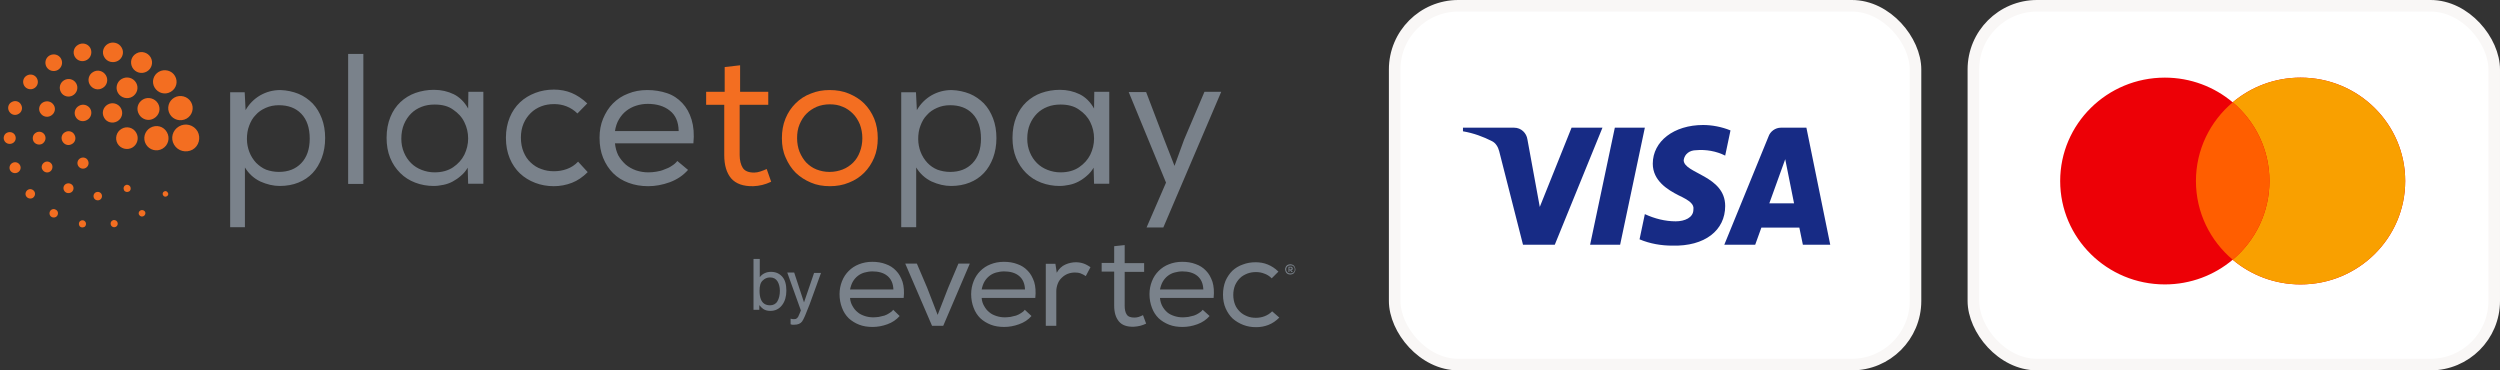
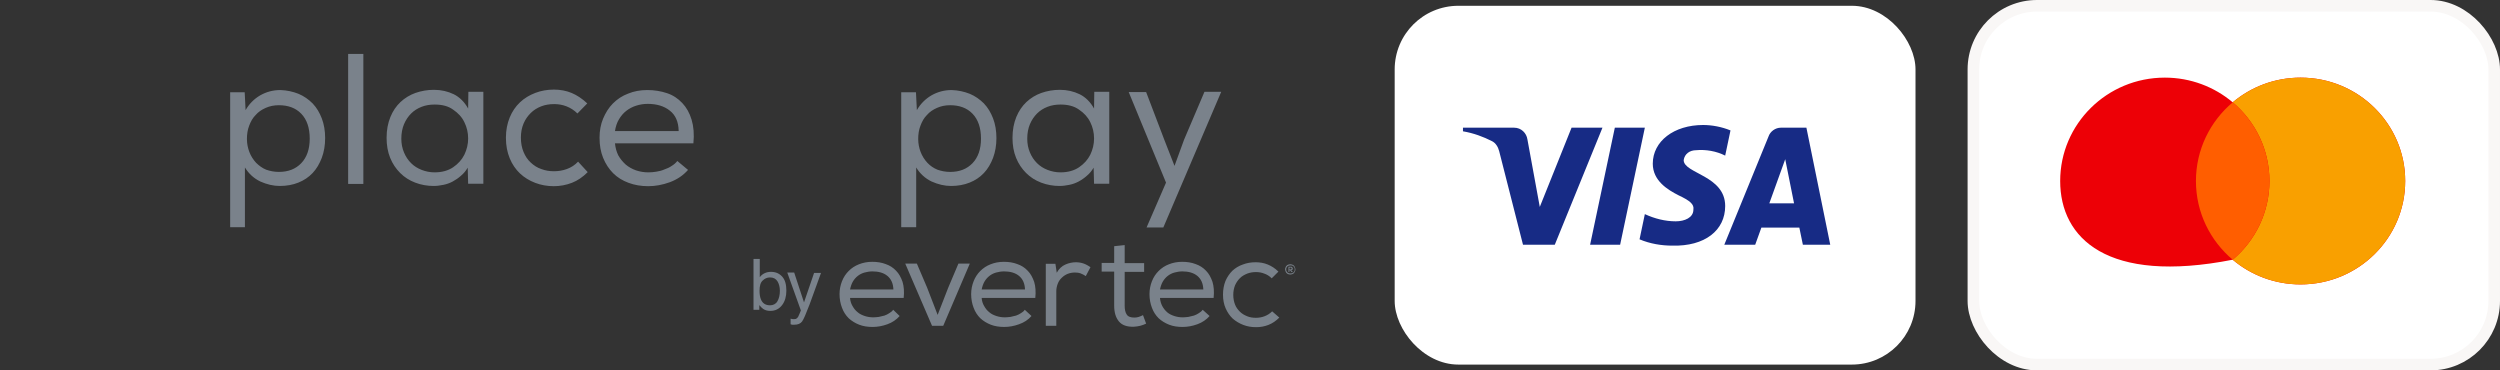
<svg xmlns="http://www.w3.org/2000/svg" width="270" height="40" viewBox="0 0 270 40" fill="none">
  <rect x="0" y="0" width="270" height="40" fill="#333333" stroke="none" />
  <path d="M24.858 9.966H26.427L26.523 11.893C26.909 11.218 27.44 10.688 28.092 10.303C28.768 9.917 29.492 9.725 30.288 9.725C30.988 9.749 31.64 9.893 32.243 10.134C32.822 10.375 33.329 10.736 33.763 11.17C34.198 11.628 34.511 12.158 34.753 12.784C34.994 13.411 35.115 14.133 35.115 14.904C35.115 15.7 34.994 16.398 34.753 17.049C34.511 17.675 34.198 18.229 33.763 18.687C33.329 19.145 32.822 19.482 32.219 19.723C31.615 19.964 30.94 20.084 30.216 20.084C29.516 20.084 28.816 19.916 28.116 19.602C27.416 19.265 26.861 18.759 26.451 18.085V24.541H24.858V9.966ZM30.119 18.566C31.133 18.566 31.929 18.253 32.532 17.627C33.136 17 33.45 16.109 33.45 14.977C33.45 13.796 33.136 12.905 32.532 12.278C31.929 11.652 31.109 11.363 30.119 11.363C29.588 11.363 29.13 11.459 28.695 11.652C28.261 11.845 27.899 12.086 27.609 12.423C27.295 12.736 27.078 13.122 26.909 13.579C26.74 14.013 26.668 14.495 26.668 15.001C26.668 15.507 26.765 15.989 26.933 16.422C27.102 16.856 27.344 17.241 27.657 17.579C27.971 17.892 28.333 18.157 28.743 18.326C29.154 18.47 29.612 18.566 30.119 18.566ZM39.242 19.867H37.6V5.822H39.242V19.867ZM50.56 19.867L50.512 18.109C50.319 18.446 50.078 18.735 49.788 18.976C49.523 19.217 49.209 19.434 48.895 19.602C48.581 19.771 48.243 19.892 47.882 19.964C47.52 20.036 47.182 20.084 46.844 20.084C46.144 20.084 45.468 19.964 44.841 19.723C44.213 19.482 43.682 19.145 43.224 18.687C42.765 18.229 42.403 17.699 42.138 17.049C41.872 16.398 41.752 15.675 41.752 14.88C41.752 14.037 41.896 13.29 42.162 12.64C42.427 11.989 42.789 11.459 43.248 11.026C43.706 10.592 44.261 10.255 44.865 10.038C45.492 9.821 46.144 9.701 46.868 9.701C47.664 9.701 48.364 9.869 49.016 10.182C49.643 10.496 50.174 11.026 50.56 11.724L50.584 9.917H52.202V19.843H50.56V19.867ZM46.94 11.291C46.434 11.291 45.975 11.363 45.541 11.532C45.106 11.7 44.72 11.941 44.406 12.254C44.093 12.568 43.827 12.953 43.634 13.411C43.441 13.868 43.344 14.399 43.344 14.977C43.344 15.531 43.441 16.013 43.634 16.47C43.827 16.928 44.068 17.29 44.406 17.627C44.72 17.94 45.106 18.181 45.541 18.35C45.975 18.518 46.434 18.615 46.94 18.615C47.737 18.615 48.413 18.422 48.943 18.061C49.474 17.699 49.885 17.241 50.15 16.711C50.416 16.157 50.56 15.579 50.56 14.953C50.56 14.326 50.416 13.724 50.15 13.194C49.885 12.64 49.474 12.206 48.943 11.845C48.413 11.459 47.761 11.291 46.94 11.291ZM63.472 18.59C62.941 19.12 62.386 19.506 61.758 19.747C61.131 19.988 60.479 20.108 59.804 20.108C59.104 20.108 58.428 19.988 57.8 19.747C57.173 19.506 56.618 19.169 56.159 18.735C55.701 18.301 55.315 17.747 55.049 17.097C54.784 16.446 54.639 15.724 54.639 14.88C54.639 14.061 54.784 13.338 55.049 12.688C55.315 12.037 55.677 11.508 56.159 11.05C56.618 10.616 57.173 10.279 57.8 10.038C58.428 9.797 59.104 9.676 59.828 9.676C60.504 9.676 61.155 9.797 61.734 10.038C62.313 10.279 62.893 10.664 63.424 11.17L62.362 12.254C62.024 11.917 61.614 11.652 61.179 11.483C60.745 11.315 60.31 11.242 59.852 11.242C59.345 11.242 58.886 11.315 58.452 11.483C58.018 11.652 57.632 11.893 57.318 12.206C57.004 12.519 56.739 12.881 56.546 13.338C56.352 13.796 56.256 14.302 56.256 14.856C56.256 15.434 56.352 15.964 56.546 16.422C56.739 16.88 56.98 17.241 57.318 17.555C57.656 17.868 58.018 18.109 58.452 18.253C58.886 18.422 59.345 18.494 59.828 18.494C60.286 18.494 60.769 18.422 61.227 18.253C61.686 18.085 62.096 17.82 62.434 17.458L63.472 18.59ZM74.308 18.35C73.777 18.952 73.125 19.386 72.353 19.675C71.557 19.964 70.784 20.108 70.012 20.108C69.24 20.108 68.54 19.988 67.888 19.747C67.237 19.506 66.682 19.169 66.223 18.711C65.765 18.253 65.403 17.699 65.137 17.049C64.872 16.398 64.751 15.675 64.751 14.88C64.751 14.133 64.872 13.435 65.137 12.808C65.403 12.182 65.74 11.628 66.199 11.17C66.658 10.712 67.189 10.351 67.84 10.11C68.468 9.845 69.168 9.725 69.916 9.725C70.688 9.725 71.388 9.845 72.039 10.062C72.691 10.279 73.222 10.64 73.68 11.122C74.139 11.604 74.477 12.206 74.694 12.929C74.911 13.652 74.984 14.495 74.887 15.483H66.416C66.465 15.964 66.585 16.398 66.778 16.784C66.996 17.169 67.261 17.482 67.575 17.771C67.888 18.036 68.275 18.253 68.685 18.398C69.119 18.542 69.554 18.615 70.012 18.615C70.302 18.615 70.591 18.59 70.881 18.542C71.195 18.494 71.484 18.422 71.75 18.301C72.039 18.205 72.305 18.085 72.546 17.916C72.788 17.771 73.005 17.579 73.15 17.386L74.308 18.35ZM73.294 14.109C73.27 13.146 72.957 12.423 72.329 11.941C71.726 11.459 70.929 11.218 69.94 11.218C69.505 11.218 69.095 11.291 68.709 11.411C68.323 11.532 67.961 11.724 67.647 11.965C67.333 12.206 67.068 12.519 66.851 12.881C66.633 13.242 66.489 13.676 66.416 14.158H73.294V14.109Z" fill="#7A828B" />
-   <path d="M79.907 9.918H82.972V11.315H79.883V16.736C79.883 17.314 80.004 17.796 80.221 18.133C80.438 18.47 80.849 18.639 81.452 18.639C81.669 18.639 81.91 18.591 82.128 18.518C82.345 18.446 82.586 18.35 82.803 18.253L83.286 19.627C82.635 19.94 82.007 20.084 81.355 20.108C80.269 20.133 79.473 19.843 78.966 19.265C78.459 18.663 78.218 17.82 78.218 16.736V11.315H76.263V9.918H78.266V7.243L79.931 7.051V9.918H79.907ZM84.445 14.929C84.445 14.158 84.565 13.459 84.831 12.809C85.096 12.158 85.458 11.628 85.917 11.17C86.375 10.713 86.906 10.351 87.558 10.11C88.185 9.845 88.861 9.725 89.609 9.725C90.357 9.725 91.057 9.845 91.685 10.11C92.312 10.375 92.867 10.713 93.326 11.17C93.784 11.628 94.146 12.182 94.412 12.809C94.677 13.459 94.798 14.158 94.798 14.929C94.798 15.7 94.677 16.398 94.412 17.025C94.146 17.651 93.784 18.205 93.326 18.663C92.867 19.121 92.312 19.482 91.685 19.723C91.057 19.988 90.357 20.108 89.633 20.108C88.885 20.108 88.185 19.988 87.582 19.723C86.954 19.458 86.424 19.121 85.941 18.663C85.482 18.205 85.12 17.651 84.855 17.025C84.565 16.398 84.445 15.7 84.445 14.929ZM93.133 14.929C93.133 14.375 93.036 13.893 92.867 13.435C92.674 12.977 92.433 12.592 92.119 12.279C91.805 11.965 91.443 11.7 91.009 11.532C90.575 11.339 90.116 11.267 89.609 11.267C89.102 11.267 88.62 11.363 88.209 11.532C87.775 11.725 87.413 11.965 87.099 12.279C86.785 12.592 86.544 12.977 86.351 13.435C86.158 13.893 86.086 14.375 86.086 14.929C86.086 15.459 86.182 15.965 86.351 16.398C86.544 16.856 86.785 17.241 87.075 17.555C87.389 17.868 87.751 18.133 88.185 18.302C88.62 18.47 89.078 18.567 89.585 18.567C90.092 18.567 90.575 18.47 91.009 18.302C91.443 18.133 91.829 17.868 92.143 17.555C92.457 17.241 92.698 16.856 92.867 16.398C93.036 15.965 93.133 15.459 93.133 14.929Z" fill="#F36E21" />
  <path d="M97.356 9.966H98.924L99.021 11.893C99.407 11.219 99.938 10.689 100.59 10.303C101.265 9.918 101.989 9.725 102.786 9.725C103.486 9.749 104.137 9.894 104.741 10.134C105.32 10.375 105.827 10.737 106.261 11.17C106.695 11.628 107.009 12.158 107.251 12.785C107.492 13.411 107.613 14.134 107.613 14.905C107.613 15.7 107.492 16.398 107.251 17.049C107.009 17.675 106.695 18.229 106.261 18.687C105.827 19.145 105.32 19.482 104.716 19.723C104.113 19.964 103.437 20.084 102.713 20.084C102.013 20.084 101.314 19.916 100.614 19.603C99.914 19.265 99.359 18.759 98.948 18.085V24.541H97.332V9.966H97.356ZM102.617 18.567C103.63 18.567 104.427 18.253 105.03 17.627C105.634 17.001 105.947 16.109 105.947 14.977C105.947 13.796 105.634 12.905 105.03 12.279C104.427 11.652 103.606 11.363 102.617 11.363C102.086 11.363 101.627 11.46 101.193 11.652C100.759 11.845 100.397 12.086 100.107 12.423C99.793 12.736 99.576 13.122 99.407 13.58C99.238 14.013 99.166 14.495 99.166 15.001C99.166 15.507 99.262 15.989 99.431 16.422C99.6 16.856 99.841 17.242 100.155 17.579C100.469 17.916 100.831 18.157 101.241 18.326C101.651 18.47 102.11 18.567 102.617 18.567ZM118.159 19.868L118.111 18.109C117.918 18.446 117.676 18.735 117.387 18.976C117.121 19.217 116.808 19.434 116.494 19.603C116.18 19.771 115.842 19.892 115.48 19.964C115.118 20.036 114.78 20.084 114.442 20.084C113.743 20.084 113.067 19.964 112.439 19.723C111.812 19.482 111.281 19.145 110.822 18.687C110.364 18.229 110.002 17.699 109.736 17.049C109.471 16.398 109.35 15.676 109.35 14.881C109.35 14.037 109.495 13.29 109.76 12.64C110.026 11.989 110.388 11.46 110.846 11.026C111.305 10.592 111.86 10.255 112.463 10.038C113.091 9.821 113.743 9.701 114.467 9.701C115.263 9.701 115.963 9.869 116.614 10.183C117.242 10.496 117.773 11.026 118.159 11.725L118.183 9.918H119.8V19.843H118.159V19.868ZM114.539 11.291C114.032 11.291 113.574 11.363 113.139 11.532C112.705 11.7 112.319 11.941 112.005 12.255C111.691 12.568 111.426 12.953 111.233 13.411C111.04 13.869 110.943 14.399 110.943 14.977C110.943 15.531 111.04 16.013 111.233 16.471C111.426 16.928 111.667 17.29 112.005 17.627C112.319 17.94 112.705 18.181 113.139 18.35C113.574 18.518 114.032 18.615 114.539 18.615C115.335 18.615 116.011 18.422 116.542 18.061C117.073 17.699 117.483 17.242 117.749 16.712C118.014 16.157 118.159 15.579 118.159 14.953C118.159 14.326 118.014 13.724 117.749 13.194C117.483 12.64 117.073 12.206 116.542 11.845C116.011 11.46 115.335 11.291 114.539 11.291ZM125.64 24.566H123.83L125.93 19.723L121.9 9.942H123.782L125.737 15.073L126.847 17.916L127.885 15.073L130.081 9.918H131.891L125.64 24.566Z" fill="#7A828B" />
  <path d="M83.961 32.54C84.13 32.251 84.227 31.865 84.227 31.407C84.227 30.998 84.13 30.637 83.961 30.372C83.792 30.107 83.527 29.962 83.165 29.962C82.851 29.962 82.586 30.082 82.368 30.299C82.127 30.516 82.031 30.901 82.031 31.407C82.031 31.793 82.079 32.082 82.175 32.323C82.344 32.757 82.682 32.973 83.165 32.973C83.503 32.973 83.792 32.829 83.961 32.54ZM81.403 27.962H82.055V29.938C82.2 29.745 82.368 29.601 82.586 29.504C82.779 29.408 83.02 29.36 83.261 29.36C83.768 29.36 84.154 29.528 84.468 29.866C84.782 30.203 84.927 30.709 84.927 31.383C84.927 32.01 84.782 32.54 84.468 32.949C84.154 33.359 83.744 33.576 83.189 33.576C82.875 33.576 82.634 33.504 82.417 33.359C82.296 33.263 82.151 33.142 82.006 32.949V33.455H81.379V27.962H81.403ZM87.919 29.48H88.667C88.571 29.745 88.354 30.323 88.04 31.215C87.799 31.889 87.605 32.443 87.436 32.877C87.05 33.889 86.785 34.515 86.616 34.732C86.447 34.949 86.181 35.069 85.795 35.069H85.578C85.53 35.069 85.457 35.045 85.385 35.021V34.419C85.506 34.443 85.578 34.467 85.626 34.467H85.771C85.892 34.467 85.989 34.443 86.037 34.395L86.181 34.25C86.206 34.226 86.23 34.13 86.326 33.937C86.399 33.744 86.447 33.624 86.495 33.528L85.023 29.432H85.771L86.833 32.66L87.919 29.48ZM96.487 31.263C96.463 30.612 96.245 30.131 95.835 29.793C95.425 29.456 94.87 29.311 94.218 29.311C93.928 29.311 93.639 29.36 93.373 29.432C93.108 29.504 92.867 29.625 92.649 29.793C92.432 29.962 92.263 30.155 92.118 30.396C91.974 30.637 91.877 30.926 91.805 31.263H96.487ZM97.162 34.13C96.8 34.539 96.366 34.828 95.835 35.021C95.304 35.214 94.773 35.31 94.242 35.31C93.711 35.31 93.229 35.238 92.794 35.069C92.36 34.901 91.974 34.66 91.66 34.371C91.346 34.058 91.105 33.696 90.936 33.239C90.767 32.805 90.67 32.299 90.67 31.769C90.67 31.263 90.767 30.805 90.936 30.372C91.105 29.938 91.346 29.576 91.66 29.263C91.974 28.95 92.336 28.709 92.77 28.541C93.204 28.372 93.663 28.276 94.194 28.276C94.725 28.276 95.208 28.348 95.642 28.516C96.076 28.661 96.463 28.902 96.776 29.239C97.09 29.552 97.307 29.962 97.476 30.444C97.621 30.926 97.669 31.504 97.597 32.178H91.805C91.829 32.516 91.925 32.805 92.07 33.046C92.215 33.311 92.384 33.528 92.625 33.72C92.842 33.913 93.108 34.033 93.397 34.13C93.687 34.226 94.001 34.274 94.315 34.274C94.508 34.274 94.701 34.25 94.918 34.226C95.135 34.178 95.328 34.13 95.521 34.082C95.714 34.009 95.883 33.937 96.052 33.817C96.221 33.72 96.366 33.6 96.463 33.455L97.162 34.13ZM99.021 28.468L100.131 31.07L101.265 34.009L102.399 31.094L103.51 28.468H104.74L101.868 35.19H100.662L97.766 28.468H99.021ZM110.701 31.263C110.677 30.612 110.46 30.131 110.05 29.793C109.64 29.456 109.084 29.311 108.433 29.311C108.143 29.311 107.854 29.36 107.588 29.432C107.323 29.504 107.081 29.625 106.864 29.793C106.647 29.962 106.478 30.155 106.333 30.396C106.188 30.637 106.092 30.926 106.019 31.263H110.701ZM111.401 34.13C111.039 34.539 110.605 34.828 110.05 35.021C109.519 35.214 108.988 35.31 108.457 35.31C107.926 35.31 107.443 35.238 107.009 35.069C106.575 34.901 106.188 34.66 105.875 34.371C105.561 34.058 105.32 33.696 105.151 33.239C104.982 32.805 104.885 32.299 104.885 31.769C104.885 31.263 104.982 30.805 105.151 30.372C105.32 29.938 105.561 29.576 105.875 29.263C106.188 28.95 106.55 28.709 106.985 28.541C107.419 28.372 107.878 28.276 108.409 28.276C108.94 28.276 109.422 28.348 109.857 28.516C110.291 28.661 110.677 28.902 110.991 29.239C111.305 29.552 111.522 29.962 111.691 30.444C111.836 30.926 111.884 31.504 111.812 32.178H106.019C106.044 32.516 106.14 32.805 106.285 33.046C106.43 33.311 106.599 33.528 106.84 33.72C107.057 33.913 107.323 34.033 107.612 34.13C107.902 34.226 108.216 34.274 108.529 34.274C108.722 34.274 108.916 34.25 109.133 34.226C109.35 34.178 109.543 34.13 109.736 34.082C109.929 34.009 110.098 33.937 110.267 33.817C110.436 33.72 110.581 33.6 110.677 33.455L111.401 34.13ZM114.128 29.456C114.37 29.022 114.684 28.733 115.07 28.565C115.456 28.396 115.842 28.324 116.204 28.324C116.494 28.324 116.783 28.372 117.049 28.468C117.314 28.565 117.555 28.709 117.773 28.854L117.266 29.817C117.073 29.697 116.904 29.601 116.711 29.528C116.518 29.456 116.325 29.432 116.083 29.432C115.818 29.432 115.552 29.48 115.311 29.576C115.07 29.673 114.852 29.817 114.684 29.986C114.49 30.155 114.346 30.372 114.249 30.612C114.153 30.853 114.08 31.142 114.08 31.432V35.19H112.946V28.492H113.984L114.128 29.456ZM121.489 28.42H123.565V29.36H121.465V33.022C121.465 33.431 121.537 33.744 121.682 33.961C121.827 34.202 122.117 34.298 122.527 34.298C122.672 34.298 122.841 34.274 122.986 34.226C123.13 34.178 123.299 34.106 123.444 34.033L123.782 34.949C123.348 35.166 122.913 35.262 122.455 35.286C121.706 35.31 121.175 35.118 120.838 34.708C120.5 34.298 120.331 33.744 120.331 32.998V29.336H118.979V28.396H120.331V26.589L121.465 26.469V28.42H121.489ZM129.96 31.263C129.936 30.612 129.719 30.131 129.309 29.793C128.898 29.456 128.343 29.311 127.692 29.311C127.402 29.311 127.112 29.36 126.847 29.432C126.581 29.504 126.34 29.625 126.123 29.793C125.906 29.962 125.737 30.155 125.592 30.396C125.447 30.637 125.351 30.926 125.278 31.263H129.96ZM130.636 34.13C130.274 34.539 129.84 34.828 129.309 35.021C128.778 35.214 128.247 35.31 127.716 35.31C127.185 35.31 126.702 35.238 126.268 35.069C125.833 34.901 125.447 34.66 125.133 34.371C124.82 34.058 124.578 33.696 124.409 33.239C124.24 32.805 124.144 32.299 124.144 31.769C124.144 31.263 124.24 30.805 124.409 30.372C124.578 29.938 124.82 29.576 125.133 29.263C125.447 28.95 125.809 28.709 126.244 28.541C126.678 28.372 127.137 28.276 127.667 28.276C128.198 28.276 128.681 28.348 129.116 28.516C129.55 28.661 129.936 28.902 130.25 29.239C130.564 29.552 130.781 29.962 130.95 30.444C131.094 30.926 131.143 31.504 131.07 32.178H125.278C125.302 32.516 125.399 32.805 125.52 33.046C125.664 33.311 125.833 33.528 126.051 33.72C126.268 33.913 126.533 34.033 126.823 34.13C127.112 34.226 127.426 34.274 127.74 34.274C127.933 34.274 128.126 34.25 128.343 34.226C128.56 34.178 128.753 34.13 128.947 34.082C129.14 34.009 129.309 33.937 129.478 33.817C129.646 33.72 129.791 33.6 129.888 33.455L130.636 34.13ZM138.166 34.298C137.804 34.66 137.418 34.925 136.983 35.093C136.549 35.262 136.114 35.334 135.656 35.334C135.173 35.334 134.715 35.262 134.28 35.093C133.846 34.925 133.484 34.708 133.146 34.419C132.832 34.13 132.567 33.744 132.374 33.311C132.18 32.877 132.084 32.371 132.084 31.817C132.084 31.263 132.18 30.781 132.349 30.347C132.543 29.914 132.784 29.552 133.098 29.239C133.411 28.95 133.797 28.709 134.232 28.565C134.666 28.396 135.125 28.324 135.607 28.324C136.066 28.324 136.5 28.396 136.911 28.565C137.321 28.733 137.707 28.974 138.069 29.336L137.345 30.058C137.104 29.817 136.838 29.649 136.549 29.552C136.259 29.432 135.945 29.384 135.656 29.384C135.318 29.384 135.004 29.432 134.69 29.552C134.401 29.673 134.135 29.817 133.918 30.034C133.701 30.251 133.532 30.492 133.387 30.805C133.267 31.118 133.194 31.456 133.194 31.841C133.194 32.251 133.267 32.588 133.387 32.901C133.508 33.214 133.701 33.455 133.918 33.672C134.135 33.889 134.401 34.033 134.69 34.154C134.98 34.274 135.294 34.323 135.632 34.323C135.945 34.323 136.259 34.274 136.573 34.154C136.887 34.033 137.152 33.865 137.393 33.624L138.166 34.298ZM139.252 28.902V29.095H139.396C139.421 29.095 139.445 29.095 139.469 29.071C139.493 29.047 139.493 29.022 139.493 28.998C139.493 28.974 139.493 28.95 139.469 28.926C139.445 28.902 139.421 28.902 139.396 28.902H139.252ZM139.445 29.167L139.614 29.36V29.384H139.493L139.324 29.191H139.252V29.384H139.155V28.805H139.421C139.469 28.805 139.493 28.805 139.517 28.83L139.59 28.902C139.614 28.926 139.614 28.95 139.614 28.974V29.071C139.614 29.095 139.59 29.119 139.565 29.143C139.517 29.143 139.493 29.167 139.445 29.167ZM138.914 29.095C138.914 29.167 138.914 29.215 138.938 29.263C138.962 29.311 138.986 29.36 139.034 29.408C139.083 29.456 139.107 29.48 139.179 29.504C139.228 29.528 139.3 29.528 139.372 29.528C139.445 29.528 139.493 29.528 139.565 29.504C139.614 29.48 139.662 29.456 139.71 29.408C139.758 29.36 139.783 29.311 139.807 29.263C139.831 29.215 139.831 29.143 139.831 29.095C139.831 29.022 139.831 28.974 139.807 28.926C139.783 28.878 139.758 28.83 139.71 28.782C139.662 28.733 139.638 28.709 139.565 28.685C139.517 28.661 139.445 28.661 139.372 28.661C139.3 28.661 139.252 28.685 139.179 28.685C139.131 28.709 139.083 28.733 139.034 28.782C138.986 28.83 138.962 28.878 138.938 28.926C138.914 28.974 138.914 29.022 138.914 29.095ZM139.348 28.541C139.445 28.541 139.517 28.565 139.59 28.589C139.662 28.613 139.71 28.661 139.758 28.709C139.807 28.757 139.831 28.83 139.855 28.878C139.879 28.95 139.903 29.022 139.903 29.095C139.903 29.167 139.903 29.239 139.855 29.311C139.831 29.384 139.783 29.432 139.758 29.48C139.71 29.528 139.662 29.576 139.59 29.601C139.517 29.625 139.445 29.649 139.348 29.649C139.252 29.649 139.179 29.625 139.107 29.601C139.034 29.576 138.986 29.528 138.938 29.48C138.89 29.432 138.866 29.36 138.841 29.311C138.817 29.239 138.793 29.167 138.793 29.095C138.793 29.022 138.793 28.95 138.841 28.878C138.866 28.805 138.89 28.757 138.938 28.709C138.986 28.661 139.034 28.613 139.107 28.589C139.179 28.565 139.252 28.541 139.348 28.541Z" fill="#7A828B" />
-   <path d="M21.334 14.182C20.924 13.483 20.03 13.242 19.331 13.652C18.631 14.061 18.389 14.929 18.8 15.627C19.21 16.326 20.103 16.543 20.803 16.157C21.479 15.772 21.72 14.88 21.334 14.182ZM16.241 13.796C16.092 13.881 15.961 13.995 15.856 14.131C15.751 14.267 15.674 14.422 15.629 14.588C15.585 14.753 15.573 14.926 15.595 15.096C15.617 15.266 15.673 15.43 15.759 15.579C16.121 16.205 16.917 16.422 17.545 16.061C18.172 15.7 18.389 14.905 18.027 14.278C17.665 13.628 16.869 13.435 16.241 13.796ZM13.128 13.917C12.573 14.23 12.38 14.953 12.694 15.507C13.008 16.061 13.732 16.254 14.287 15.94C14.842 15.627 15.035 14.905 14.721 14.35C14.407 13.772 13.683 13.579 13.128 13.917ZM12.67 13.098C13.177 12.809 13.345 12.182 13.056 11.676C12.766 11.17 12.115 11.002 11.632 11.291C11.125 11.58 10.956 12.206 11.246 12.712C11.511 13.218 12.163 13.387 12.67 13.098ZM8.519 11.435C8.084 11.676 7.939 12.23 8.181 12.64C8.422 13.073 8.977 13.218 9.412 12.953C9.846 12.712 9.991 12.158 9.75 11.748C9.508 11.339 8.953 11.17 8.519 11.435ZM7.022 14.278C6.66 14.471 6.54 14.929 6.757 15.29C6.974 15.651 7.409 15.772 7.771 15.555C8.133 15.362 8.253 14.905 8.036 14.543C7.843 14.182 7.384 14.061 7.022 14.278ZM8.664 17.097C8.374 17.265 8.277 17.627 8.446 17.916C8.615 18.205 8.977 18.301 9.267 18.133C9.556 17.964 9.653 17.603 9.484 17.314C9.339 17.025 8.953 16.928 8.664 17.097ZM16.628 12.784C17.207 12.447 17.4 11.748 17.062 11.17C16.724 10.616 16 10.423 15.445 10.737C14.866 11.074 14.673 11.773 15.011 12.351C15.349 12.929 16.073 13.122 16.628 12.784ZM12.742 10.038C13.056 10.568 13.756 10.761 14.287 10.447C14.818 10.134 15.011 9.46 14.697 8.93C14.383 8.4 13.707 8.207 13.152 8.52C12.621 8.809 12.428 9.508 12.742 10.038ZM11.439 8.135C11.149 7.653 10.546 7.484 10.063 7.773C9.581 8.038 9.412 8.665 9.701 9.146C9.991 9.628 10.594 9.797 11.077 9.508C11.56 9.243 11.729 8.616 11.439 8.135ZM7.867 10.303C8.326 10.038 8.495 9.46 8.229 9.002C7.964 8.544 7.384 8.4 6.926 8.665C6.467 8.93 6.323 9.508 6.588 9.966C6.829 10.399 7.409 10.568 7.867 10.303ZM5.502 12.495C5.912 12.254 6.057 11.748 5.816 11.363C5.574 10.953 5.068 10.833 4.657 11.05C4.247 11.267 4.102 11.797 4.344 12.182C4.585 12.592 5.092 12.736 5.502 12.495ZM4.826 14.567C4.633 14.23 4.199 14.133 3.885 14.326C3.547 14.519 3.451 14.929 3.62 15.266C3.813 15.603 4.247 15.7 4.561 15.531C4.899 15.314 5.019 14.905 4.826 14.567ZM5.599 17.747C5.43 17.458 5.068 17.362 4.802 17.53C4.513 17.699 4.416 18.061 4.585 18.326C4.754 18.615 5.116 18.711 5.381 18.542C5.647 18.398 5.743 18.012 5.599 17.747ZM7.119 19.867C6.853 20.012 6.781 20.349 6.926 20.59C7.071 20.855 7.409 20.927 7.674 20.783C7.939 20.638 8.012 20.301 7.867 20.06C7.722 19.819 7.384 19.723 7.119 19.867ZM10.329 20.783C10.111 20.903 10.039 21.192 10.16 21.409C10.28 21.626 10.57 21.698 10.787 21.578C11.005 21.457 11.077 21.168 10.956 20.951C10.835 20.735 10.546 20.662 10.329 20.783ZM13.539 20.012C13.345 20.108 13.297 20.349 13.394 20.542C13.49 20.735 13.732 20.783 13.925 20.686C14.118 20.59 14.166 20.349 14.069 20.157C13.949 19.964 13.707 19.892 13.539 20.012ZM20.151 12.809C20.779 12.447 20.996 11.652 20.634 11.026C20.272 10.399 19.451 10.182 18.824 10.544C18.675 10.629 18.544 10.743 18.439 10.879C18.334 11.014 18.256 11.169 18.212 11.335C18.167 11.501 18.155 11.674 18.177 11.844C18.2 12.014 18.255 12.178 18.341 12.327C18.703 12.953 19.5 13.17 20.151 12.809ZM18.438 9.917C19.041 9.58 19.258 8.809 18.896 8.207C18.558 7.605 17.762 7.412 17.159 7.749C16.555 8.086 16.338 8.857 16.7 9.46C17.062 10.062 17.834 10.279 18.438 9.917ZM15.855 7.725C16.41 7.412 16.579 6.713 16.266 6.183C15.952 5.653 15.252 5.46 14.721 5.774C14.166 6.087 13.997 6.761 14.311 7.316C14.624 7.846 15.3 8.038 15.855 7.725ZM12.742 6.569C13.249 6.28 13.442 5.629 13.128 5.123C12.839 4.617 12.163 4.449 11.656 4.738C11.149 5.027 10.956 5.677 11.27 6.183C11.56 6.689 12.211 6.858 12.742 6.569ZM9.388 6.472C9.846 6.207 9.991 5.629 9.75 5.171C9.484 4.714 8.905 4.569 8.446 4.834C7.964 5.099 7.819 5.677 8.084 6.135C8.35 6.593 8.929 6.737 9.388 6.472ZM6.588 6.328C6.347 5.894 5.792 5.75 5.357 5.99C4.923 6.231 4.778 6.785 5.019 7.219C5.261 7.653 5.816 7.797 6.25 7.556C6.685 7.291 6.829 6.761 6.588 6.328ZM3.692 9.532C4.078 9.315 4.199 8.833 3.982 8.448C3.764 8.062 3.282 7.942 2.896 8.159C2.509 8.376 2.389 8.857 2.606 9.243C2.823 9.628 3.33 9.749 3.692 9.532ZM1.254 11.026C0.892 11.218 0.772 11.676 0.989 12.037C1.206 12.399 1.641 12.519 2.003 12.303C2.365 12.11 2.485 11.652 2.268 11.291C2.075 10.929 1.616 10.809 1.254 11.026ZM1.616 14.591C1.448 14.278 1.037 14.182 0.723 14.35C0.41 14.519 0.313 14.929 0.482 15.218C0.651 15.531 1.061 15.627 1.375 15.459C1.689 15.29 1.785 14.905 1.616 14.591ZM1.327 17.603C1.037 17.771 0.941 18.133 1.11 18.422C1.279 18.687 1.641 18.783 1.93 18.615C2.22 18.446 2.316 18.085 2.147 17.82C1.978 17.53 1.616 17.434 1.327 17.603ZM3.016 20.494C2.775 20.638 2.678 20.951 2.823 21.192C2.968 21.433 3.282 21.506 3.523 21.385C3.764 21.241 3.861 20.927 3.716 20.686C3.571 20.446 3.258 20.349 3.016 20.494ZM5.574 22.638C5.357 22.758 5.285 23.047 5.405 23.264C5.526 23.481 5.816 23.553 6.033 23.433C6.25 23.312 6.323 23.023 6.202 22.807C6.057 22.59 5.792 22.517 5.574 22.638ZM8.712 23.843C8.519 23.939 8.47 24.18 8.567 24.373C8.664 24.565 8.905 24.613 9.098 24.517C9.291 24.421 9.339 24.18 9.243 23.987C9.122 23.794 8.905 23.722 8.712 23.843ZM12.139 23.819C11.946 23.915 11.897 24.156 11.994 24.349C12.115 24.541 12.332 24.589 12.525 24.493C12.718 24.373 12.766 24.156 12.67 23.963C12.549 23.77 12.308 23.698 12.139 23.819ZM15.155 22.734C14.987 22.831 14.914 23.047 15.035 23.216C15.131 23.385 15.349 23.433 15.518 23.337C15.686 23.24 15.759 23.023 15.662 22.855C15.542 22.686 15.324 22.638 15.155 22.734ZM17.714 20.686C17.569 20.759 17.521 20.951 17.617 21.096C17.689 21.241 17.883 21.289 18.027 21.192C18.172 21.12 18.221 20.927 18.124 20.807C18.027 20.638 17.858 20.59 17.714 20.686Z" fill="#F36E21" />
  <rect x="150.625" y="0.625" width="56.25" height="38.75" rx="6.875" fill="white" />
-   <rect x="150.625" y="0.625" width="56.25" height="38.75" rx="6.875" stroke="#F9F7F6" stroke-width="1.25" />
  <path fill-rule="evenodd" clip-rule="evenodd" d="M167.917 26.43H164.484L161.91 16.321C161.788 15.855 161.528 15.444 161.147 15.251C160.194 14.764 159.145 14.376 158 14.181V13.791H163.53C164.293 13.791 164.866 14.376 164.961 15.055L166.297 22.348L169.728 13.791H173.066L167.917 26.43ZM174.974 26.43H171.732L174.401 13.791H177.643L174.974 26.43ZM181.838 17.293C181.933 16.612 182.506 16.223 183.174 16.223C184.223 16.125 185.366 16.321 186.32 16.806L186.893 14.085C185.939 13.695 184.889 13.5 183.937 13.5C180.79 13.5 178.5 15.251 178.5 17.68C178.5 19.529 180.122 20.499 181.267 21.084C182.506 21.667 182.983 22.056 182.887 22.639C182.887 23.514 181.933 23.903 180.981 23.903C179.836 23.903 178.691 23.611 177.643 23.125L177.071 25.847C178.216 26.333 179.454 26.528 180.599 26.528C184.128 26.624 186.32 24.875 186.32 22.25C186.32 18.944 181.838 18.75 181.838 17.293V17.293ZM197.666 26.43L195.092 13.791H192.327C191.755 13.791 191.182 14.181 190.991 14.764L186.224 26.43H189.562L190.228 24.584H194.329L194.71 26.43H197.666ZM192.804 17.195L193.757 21.959H191.087L192.804 17.195Z" fill="#172B85" />
  <rect x="213.125" y="0.625" width="56.25" height="38.75" rx="6.875" fill="white" />
  <rect x="213.125" y="0.625" width="56.25" height="38.75" rx="6.875" stroke="#F9F7F6" stroke-width="1.25" />
-   <path fill-rule="evenodd" clip-rule="evenodd" d="M241.132 28.049C239.158 29.712 236.598 30.717 233.801 30.717C227.56 30.717 222.5 25.717 222.5 19.55C222.5 13.383 227.56 8.383 233.801 8.383C236.598 8.383 239.158 9.388 241.132 11.051C243.105 9.388 245.665 8.383 248.462 8.383C254.704 8.383 259.764 13.383 259.764 19.55C259.764 25.717 254.704 30.717 248.462 30.717C245.665 30.717 243.105 29.712 241.132 28.049Z" fill="#ED0006" />
+   <path fill-rule="evenodd" clip-rule="evenodd" d="M241.132 28.049C227.56 30.717 222.5 25.717 222.5 19.55C222.5 13.383 227.56 8.383 233.801 8.383C236.598 8.383 239.158 9.388 241.132 11.051C243.105 9.388 245.665 8.383 248.462 8.383C254.704 8.383 259.764 13.383 259.764 19.55C259.764 25.717 254.704 30.717 248.462 30.717C245.665 30.717 243.105 29.712 241.132 28.049Z" fill="#ED0006" />
  <path fill-rule="evenodd" clip-rule="evenodd" d="M241.131 28.049C243.561 26.001 245.102 22.953 245.102 19.55C245.102 16.147 243.561 13.099 241.131 11.051C243.105 9.387 245.665 8.383 248.462 8.383C254.703 8.383 259.763 13.383 259.763 19.55C259.763 25.717 254.703 30.717 248.462 30.717C245.665 30.717 243.105 29.712 241.131 28.049Z" fill="#F9A000" />
  <path fill-rule="evenodd" clip-rule="evenodd" d="M241.132 28.049C243.561 26.001 245.102 22.953 245.102 19.55C245.102 16.147 243.561 13.099 241.132 11.051C238.702 13.099 237.161 16.147 237.161 19.55C237.161 22.953 238.702 26.001 241.132 28.049Z" fill="#FF5E00" />
</svg>